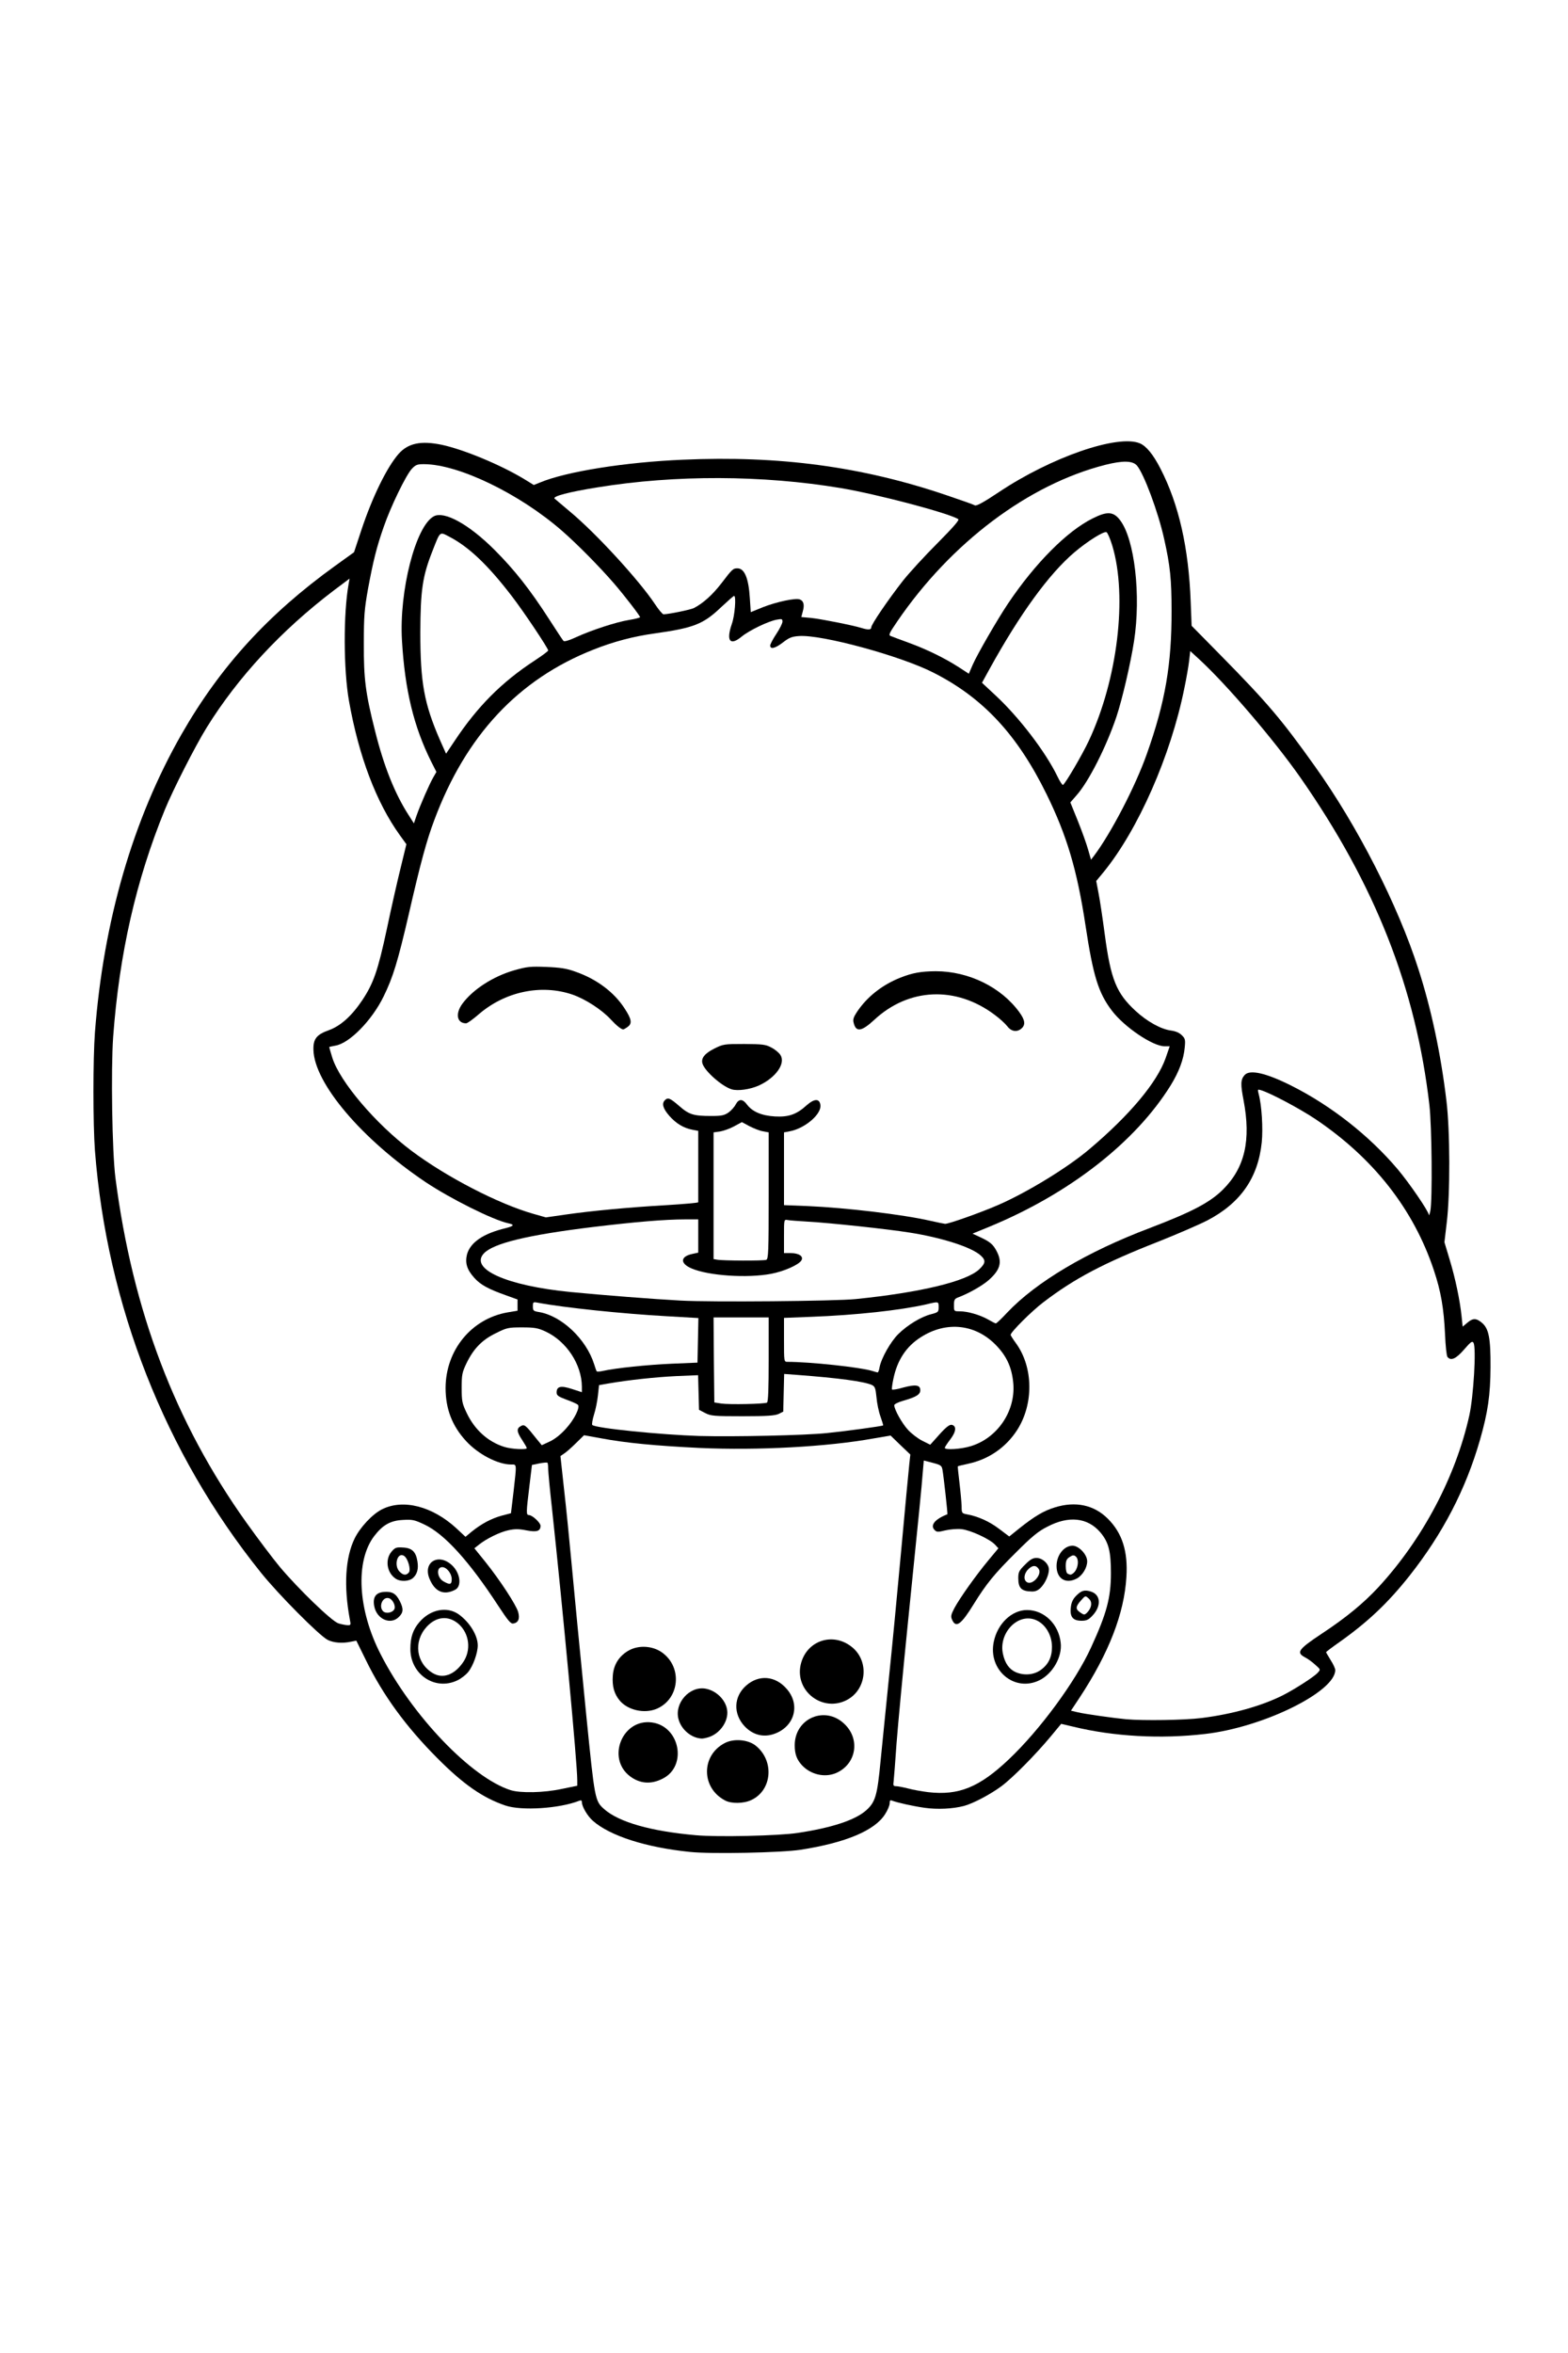
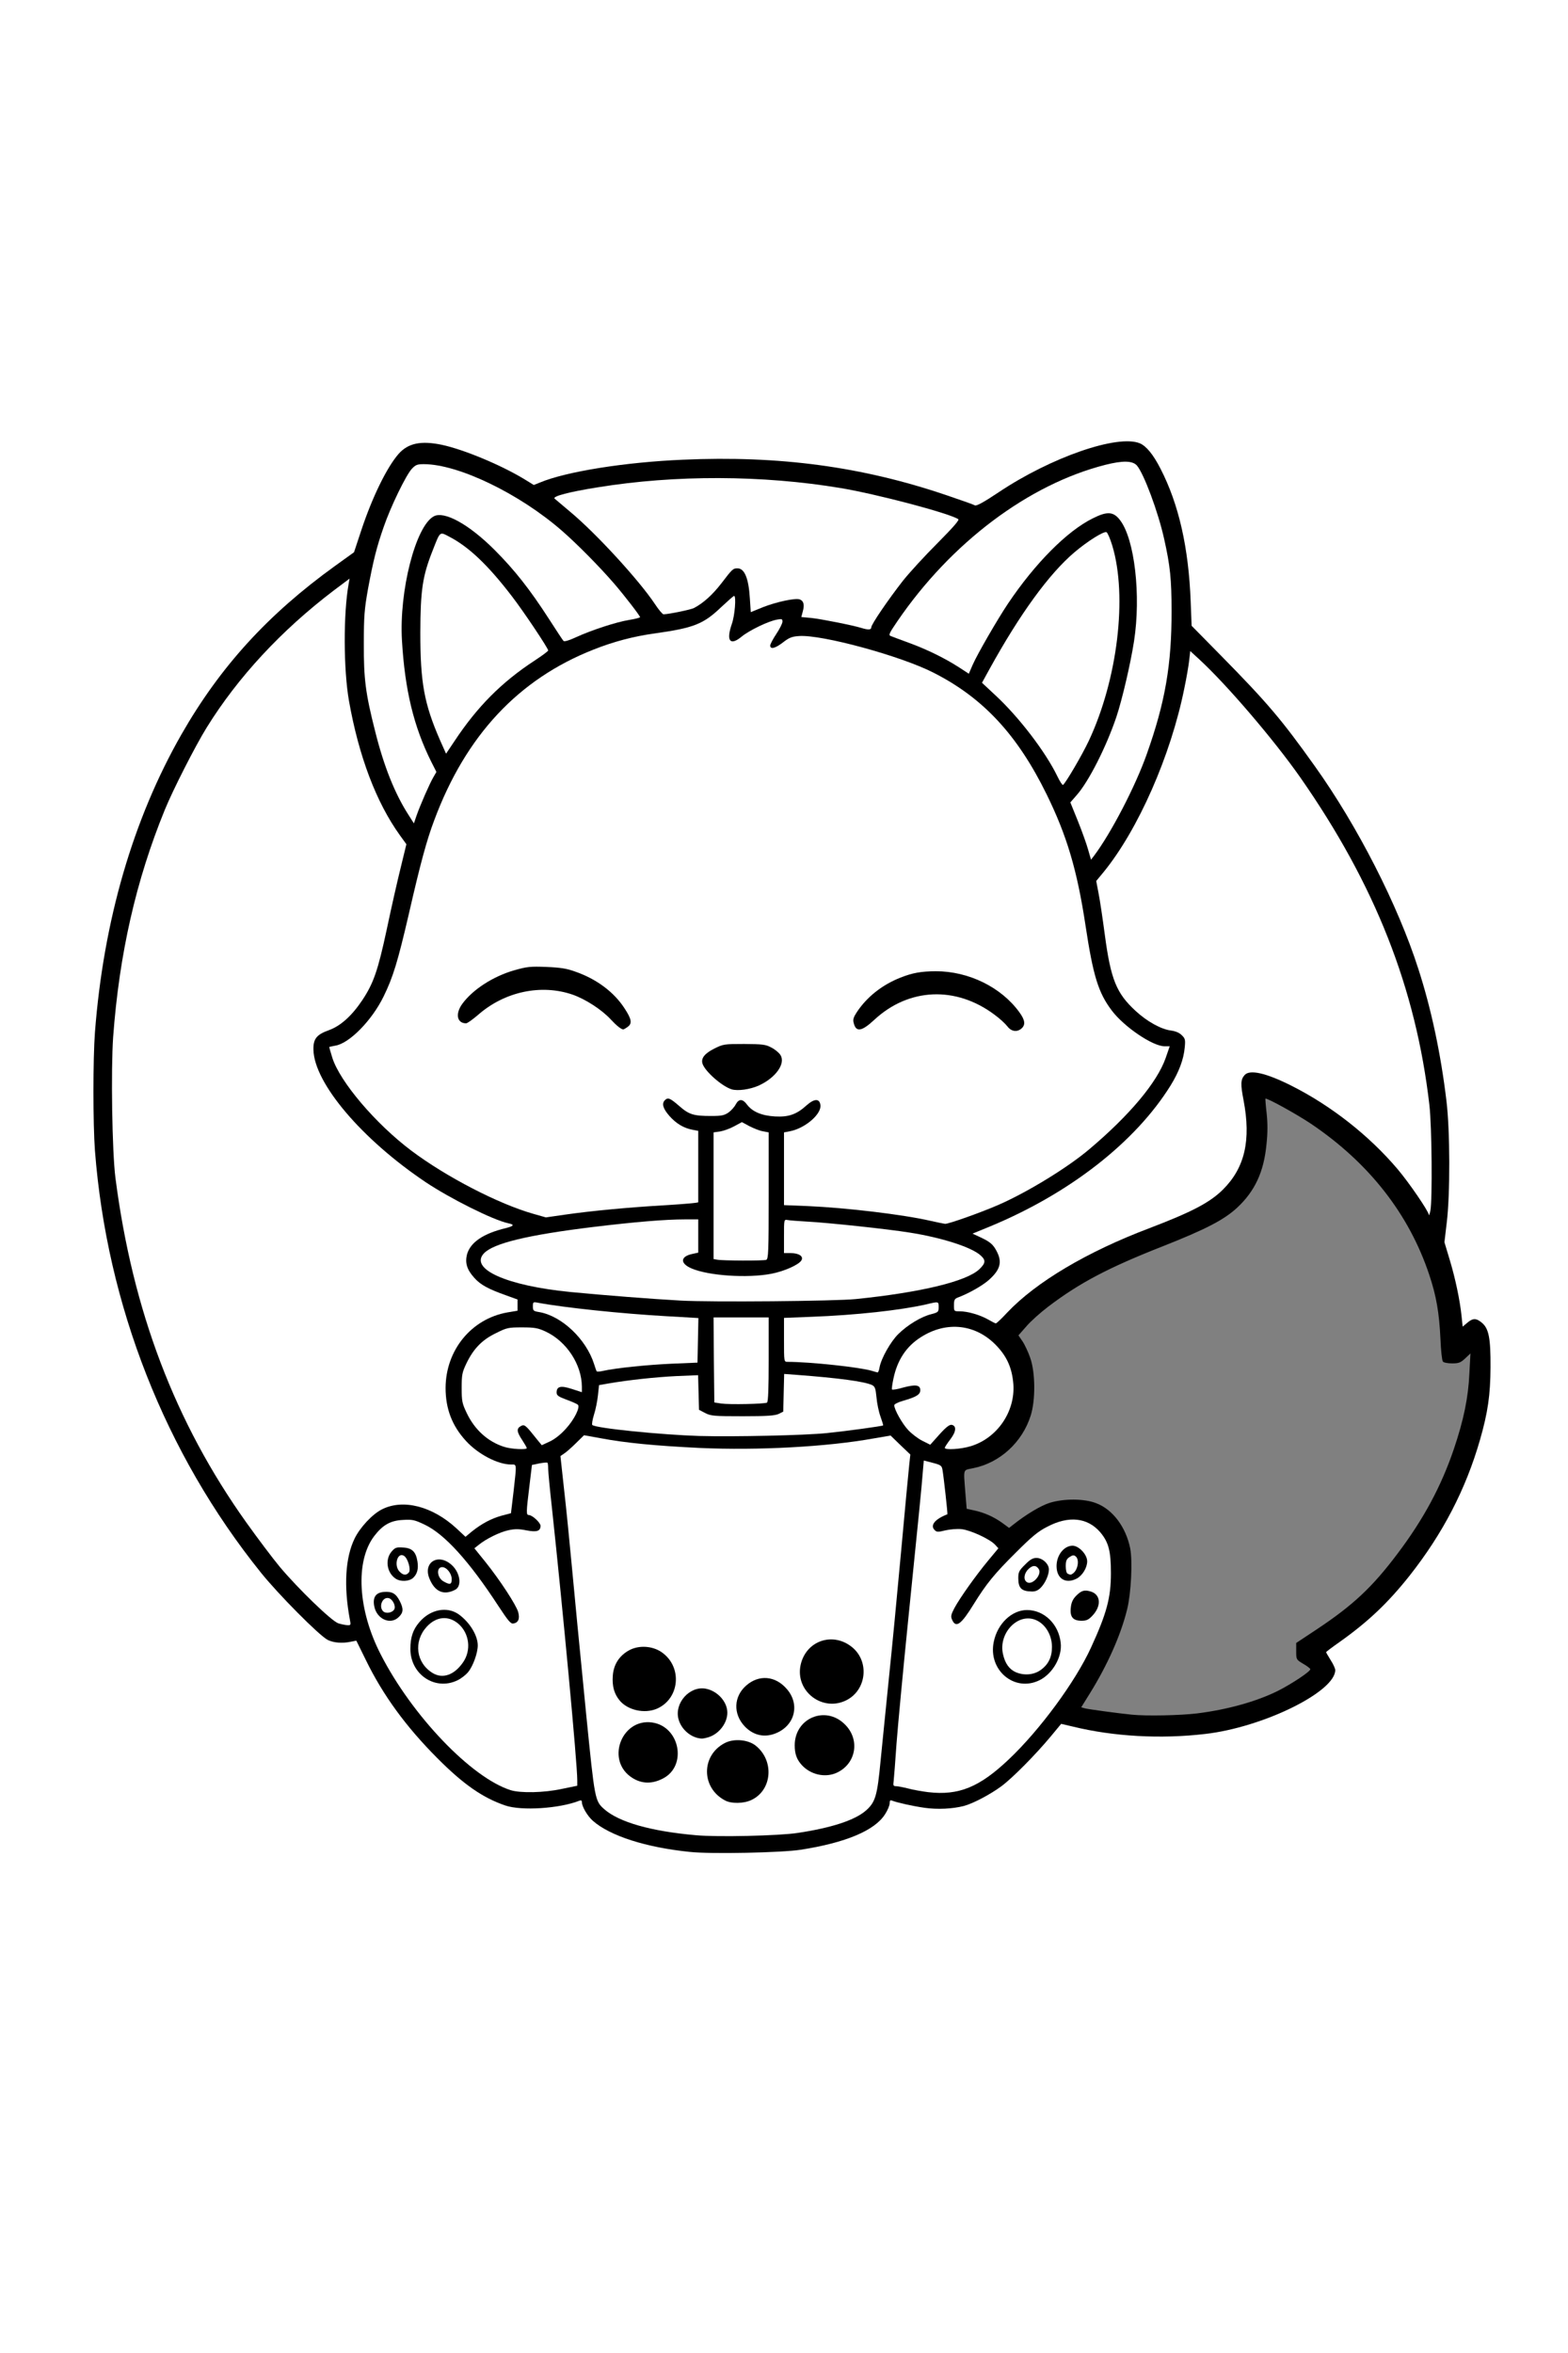
<svg xmlns="http://www.w3.org/2000/svg" class="img-fluid" id="outputsvg" style="transform: none; transform-origin: 50% 50%; cursor: move;" width="1024" height="1536" viewBox="0 0 10240 15360">
  <rect x="0" y="0" width="10240" height="15360" fill="#808080" stroke="none" />
  <g id="l6d9ta3wTBauUn7j7btfvsk" fill="rgb(0,0,0)" style="transform: none;">
    <g style="transform: none;">
      <path id="pJf1BlQd" d="M4475 12119 c-357 -34 -629 -144 -690 -279 -10 -22 -23 -39 -29 -37 -95 37 -394 45 -486 13 -147 -50 -273 -138 -445 -310 -202 -203 -360 -419 -465 -637 l-55 -114 -80 0 c-59 0 -89 -5 -115 -19 -56 -30 -323 -300 -436 -440 -563 -701 -938 -1578 -1053 -2468 -32 -241 -41 -401 -41 -703 0 -302 9 -462 40 -702 82 -627 259 -1176 535 -1659 253 -442 565 -784 1002 -1099 l125 -90 48 -145 c52 -159 104 -277 169 -389 87 -148 135 -180 268 -181 97 0 185 17 308 60 102 36 262 110 354 164 l62 36 77 -25 c145 -47 416 -92 697 -116 183 -15 726 -15 885 0 379 36 719 108 1056 222 l172 58 128 -85 c211 -140 461 -252 679 -305 95 -23 240 -25 289 -5 42 18 87 72 135 166 119 231 184 516 197 870 l6 155 192 195 c303 308 395 416 613 722 278 389 543 908 676 1324 84 259 147 557 183 859 22 188 26 641 6 820 l-14 120 36 120 c19 66 43 165 52 220 9 55 18 110 20 123 4 19 10 22 53 22 67 0 104 31 123 103 20 80 17 405 -6 532 -54 302 -181 615 -360 890 -178 275 -392 499 -623 654 l-51 34 19 31 c23 38 25 115 4 155 -54 105 -348 261 -621 329 -172 43 -291 56 -529 56 -221 0 -369 -12 -524 -45 -52 -10 -99 -19 -106 -19 -6 0 -35 30 -64 66 -83 104 -247 269 -320 323 -72 54 -183 113 -246 130 -73 21 -242 24 -345 7 -52 -9 -104 -18 -115 -22 -16 -4 -23 2 -33 29 -52 144 -324 253 -712 287 -136 12 -517 11 -645 -1z m705 -184 c219 -33 373 -83 445 -146 62 -55 74 -95 96 -327 11 -114 36 -355 54 -537 19 -181 55 -555 80 -830 25 -275 47 -518 50 -540 5 -38 2 -42 -54 -92 l-58 -53 -83 15 c-457 80 -1299 82 -1759 4 l-114 -19 -51 48 c-28 27 -60 53 -70 59 -19 11 -19 15 7 264 15 140 36 351 47 469 20 222 37 396 89 920 55 548 56 556 117 610 97 85 304 144 598 170 131 12 483 3 606 -15z m-1543 -286 c54 -12 99 -23 101 -24 9 -7 -94 -1107 -163 -1747 -14 -124 -25 -240 -25 -257 0 -26 -4 -31 -23 -31 -23 0 -24 5 -36 113 -7 61 -15 122 -18 135 -4 15 -1 22 10 22 9 0 29 12 46 26 27 22 31 32 31 74 0 66 -13 75 -98 66 -37 -4 -83 -7 -102 -7 -38 1 -141 46 -177 77 l-22 19 68 89 c38 49 95 129 127 179 52 82 59 97 62 154 5 80 -5 93 -69 93 l-48 0 -75 -114 c-41 -63 -103 -153 -138 -199 l-63 -84 3 73 c4 61 1 75 -16 92 -22 22 -105 37 -151 27 -36 -8 -75 -51 -91 -101 -11 -33 -14 -35 -23 -18 -19 34 -41 43 -107 44 -104 0 -140 -39 -140 -154 0 -55 4 -69 26 -96 26 -30 28 -31 107 -28 72 3 82 5 99 28 10 14 22 45 27 70 5 25 9 37 10 28 3 -49 141 -68 197 -27 16 12 -10 -18 -58 -65 -66 -65 -106 -95 -160 -121 -84 -40 -115 -43 -174 -14 -124 59 -197 231 -179 415 7 69 9 74 15 42 11 -60 23 -68 102 -68 83 0 102 9 128 60 29 57 27 134 -5 165 -20 21 -34 25 -87 25 -41 0 -71 -5 -86 -16 -28 -19 -28 -12 3 65 114 291 438 705 691 883 186 130 278 151 481 107z m2637 -3 c100 -36 168 -82 284 -191 233 -221 465 -549 574 -815 l15 -35 -74 3 c-105 6 -116 -6 -111 -111 3 -76 4 -80 40 -113 31 -28 45 -34 83 -34 58 0 115 23 115 47 1 16 2 16 12 -2 20 -32 16 -211 -5 -271 -37 -107 -136 -182 -224 -170 -90 12 -178 70 -319 211 -141 140 -192 203 -274 335 -75 122 -84 130 -141 130 -38 0 -51 -4 -59 -19 -15 -29 -12 -98 6 -134 27 -52 107 -166 189 -272 89 -113 90 -103 -25 -158 -68 -33 -90 -35 -208 -22 -76 9 -92 -1 -92 -59 0 -49 18 -79 60 -96 20 -8 30 -19 30 -34 -1 -32 -27 -237 -31 -240 -2 -2 -16 -6 -30 -9 l-26 -7 -12 128 c-7 70 -28 278 -46 462 -95 925 -135 1357 -135 1441 0 11 12 19 38 23 20 4 64 13 97 21 97 22 194 19 269 -9z m1543 -461 c200 -25 389 -78 528 -147 93 -47 216 -129 212 -142 -2 -6 -23 -22 -48 -36 -43 -26 -44 -27 -44 -80 l0 -55 136 -90 c236 -157 361 -274 525 -492 170 -225 286 -440 369 -685 64 -189 94 -336 101 -493 l7 -130 -35 33 c-29 27 -41 32 -85 32 -28 0 -55 -5 -60 -12 -6 -7 -13 -74 -16 -148 -8 -170 -27 -281 -73 -418 -132 -397 -394 -731 -772 -986 -99 -66 -290 -171 -298 -164 -1 2 2 45 8 96 7 64 7 128 -1 201 -17 181 -76 307 -192 415 -86 79 -203 140 -484 251 -357 140 -546 240 -750 395 -50 38 -114 95 -142 128 l-52 59 26 38 c15 22 38 71 51 109 34 96 35 276 3 377 -55 174 -201 308 -375 343 -70 15 -64 -4 -51 168 l8 97 50 11 c65 14 126 41 182 81 l45 33 28 -22 c83 -66 180 -124 238 -142 92 -28 223 -28 301 2 109 40 196 156 224 296 16 85 6 292 -20 397 -41 168 -129 365 -244 550 l-56 90 25 7 c23 6 222 33 304 41 95 10 319 5 427 -8z m-5578 -675 c-4 -30 -8 -111 -8 -180 -1 -207 34 -319 131 -426 75 -82 131 -107 249 -112 146 -6 267 37 382 138 l47 42 62 -42 c35 -22 95 -50 134 -62 l72 -21 12 -111 c6 -61 14 -119 16 -128 4 -15 -1 -18 -29 -18 -19 0 -60 -9 -92 -20 -154 -53 -279 -187 -320 -345 -19 -75 -20 -252 0 -324 50 -190 202 -332 390 -364 36 -6 65 -14 65 -18 0 -3 -35 -19 -77 -34 -150 -53 -215 -99 -247 -177 -50 -118 11 -240 144 -289 l60 -22 -100 -43 c-269 -114 -566 -317 -780 -533 -232 -234 -331 -403 -334 -568 -1 -104 14 -127 104 -159 75 -28 147 -92 216 -195 70 -106 102 -194 150 -418 24 -113 62 -285 85 -382 l42 -176 -40 -54 c-120 -163 -199 -349 -278 -654 -62 -240 -70 -317 -70 -646 l0 -296 -60 46 c-242 185 -482 431 -657 671 -105 145 -166 245 -268 444 -267 517 -422 1096 -471 1766 -15 209 -7 686 16 860 109 863 388 1597 852 2247 74 103 160 220 191 258 85 104 349 371 385 388 17 9 32 15 33 14 1 -1 -2 -27 -7 -57z m1127 -1102 c-9 -13 -16 -43 -16 -70 0 -54 15 -68 73 -68 30 0 41 7 78 53 24 28 44 54 46 56 15 22 144 -94 178 -159 l14 -28 -67 -24 -67 -25 -3 -47 c-2 -26 2 -54 9 -62 13 -16 94 -19 132 -5 l25 10 -13 -50 c-22 -81 -53 -134 -110 -188 -75 -72 -151 -106 -236 -106 -181 0 -363 183 -363 365 0 149 123 307 277 355 58 19 60 18 43 -7z m2945 2 c121 -37 223 -141 260 -263 24 -78 22 -122 -11 -211 -42 -112 -179 -224 -294 -241 -91 -14 -246 56 -313 141 -37 47 -67 106 -81 157 -10 35 -9 38 6 32 29 -11 109 -18 136 -11 24 6 26 11 26 61 0 50 -2 56 -28 69 -16 8 -50 20 -75 27 -26 6 -47 16 -47 21 0 35 80 134 137 169 l35 22 52 -57 c51 -57 51 -58 101 -54 l50 3 3 56 c2 41 -1 59 -13 69 -14 11 -21 30 -11 30 2 0 32 -9 67 -20z m-1156 -70 c176 -9 380 -30 501 -51 l60 -10 -13 -62 c-7 -34 -13 -78 -13 -98 0 -30 -5 -39 -27 -48 -60 -24 -244 -49 -475 -64 l-37 -2 -3 120 -3 120 -30 15 c-24 12 -76 15 -265 15 -219 0 -238 -1 -275 -21 l-40 -21 -3 -113 -3 -113 -117 7 c-118 7 -294 28 -408 47 l-62 11 -6 61 c-4 34 -12 79 -17 101 -6 21 -8 40 -6 42 9 9 280 44 422 54 262 19 581 23 820 10z m-174 -215 c5 -4 9 -109 9 -251 l0 -244 -150 0 -150 0 2 248 3 247 45 7 c50 7 226 2 241 -7z m-916 -230 c72 -9 205 -19 295 -23 l165 -7 3 -115 3 -116 -213 -12 c-184 -11 -489 -38 -638 -58 l-45 -6 50 30 c99 59 192 178 225 289 7 23 16 41 19 39 3 -3 65 -12 136 -21z m1655 -22 c37 -116 115 -211 225 -278 34 -21 49 -34 35 -31 -106 24 -412 53 -652 62 l-178 7 0 113 c0 112 0 114 23 114 75 0 355 23 422 34 117 20 112 21 125 -21z m1025 -504 c199 -148 427 -266 735 -383 272 -104 390 -165 476 -250 143 -142 180 -291 133 -533 -23 -117 -20 -184 8 -215 23 -26 134 -25 215 3 323 108 752 449 962 763 l46 70 0 -225 c0 -521 -103 -1005 -332 -1559 -160 -388 -464 -884 -765 -1247 -137 -165 -347 -396 -396 -433 -32 -25 -27 -36 -57 130 -77 429 -287 919 -521 1218 l-50 62 15 88 c8 48 24 158 36 245 33 257 74 354 196 466 76 70 165 119 230 128 31 4 57 15 72 30 23 23 24 30 20 111 -6 105 -30 176 -94 279 -146 234 -363 447 -659 645 -139 93 -394 228 -517 273 l-47 17 32 22 c69 47 101 171 62 245 -30 58 -141 136 -257 180 -40 15 -34 31 10 31 44 0 126 21 167 43 l30 15 75 -72 c41 -40 120 -106 175 -147z m-1185 81 c397 -40 688 -107 791 -182 l42 -30 -24 -19 c-67 -51 -261 -112 -459 -143 -127 -21 -519 -63 -652 -72 l-108 -7 0 77 0 76 41 0 c62 0 79 13 79 64 0 50 -13 65 -83 96 -155 69 -559 67 -705 -3 -45 -21 -47 -24 -50 -70 -4 -58 7 -73 59 -82 l39 -7 0 -79 0 -79 -58 0 c-156 0 -720 61 -922 100 -206 40 -350 91 -365 128 -16 42 113 104 304 147 138 30 572 72 986 95 195 11 949 4 1085 -10z m-586 -256 c14 -5 16 -49 16 -389 l0 -383 -37 -7 c-20 -4 -53 -15 -73 -25 -34 -17 -36 -17 -70 0 -19 11 -54 22 -77 26 l-43 6 0 383 0 384 23 4 c35 7 244 8 261 1z m1343 -290 c207 -75 367 -156 593 -302 257 -166 596 -520 661 -692 l19 -50 -24 0 c-69 0 -260 -133 -335 -233 -88 -116 -122 -226 -172 -556 -55 -363 -122 -587 -254 -856 -191 -389 -415 -630 -739 -794 -200 -102 -751 -256 -850 -237 -17 4 -51 22 -75 41 -36 29 -52 35 -92 35 l-49 0 0 -48 c0 -36 7 -57 25 -82 14 -19 25 -35 25 -37 0 -13 -129 55 -177 94 -37 30 -49 34 -90 31 l-48 -3 -3 -56 c-2 -38 4 -76 18 -115 11 -32 20 -62 20 -67 0 -5 -25 14 -55 41 -95 87 -168 113 -410 147 -369 52 -727 227 -980 480 -197 197 -347 438 -459 739 -49 129 -91 284 -166 612 -34 148 -76 310 -92 359 -42 131 -108 260 -173 338 -63 76 -159 152 -205 162 -35 8 -36 15 -10 73 67 148 297 405 497 554 198 149 523 322 734 392 l112 38 156 -21 c188 -25 451 -48 659 -57 l152 -7 0 -207 0 -208 -37 -7 c-58 -11 -107 -40 -152 -91 -37 -42 -41 -52 -41 -98 0 -63 11 -76 66 -76 37 0 51 7 100 50 60 53 94 65 180 64 58 0 105 -27 129 -75 15 -28 15 -29 -12 -35 -80 -18 -197 -125 -209 -190 -15 -80 27 -129 135 -160 83 -25 320 -16 378 14 54 28 73 56 73 110 0 58 -20 101 -65 141 -44 38 -129 81 -162 81 -28 0 -29 10 -2 44 28 35 90 66 148 73 58 7 120 -18 179 -71 38 -34 45 -37 94 -34 l53 3 3 60 c3 57 1 63 -34 103 -39 46 -108 86 -167 97 l-37 7 0 208 0 207 153 6 c240 10 615 54 782 91 89 21 95 20 232 -30z m889 -2486 c189 -304 335 -695 391 -1048 14 -90 18 -172 18 -375 0 -247 -2 -267 -28 -390 -47 -215 -153 -505 -200 -543 -23 -19 -69 -17 -162 8 -258 69 -567 235 -810 435 -178 146 -385 374 -516 566 l-38 57 89 32 c97 34 242 102 309 145 34 21 45 24 57 14 8 -6 14 -17 14 -23 0 -15 159 -290 223 -385 176 -264 385 -474 552 -557 64 -31 78 -35 140 -32 68 3 70 4 100 44 71 93 109 282 109 544 0 244 -40 495 -120 759 -53 174 -166 413 -247 520 l-48 63 40 102 c22 55 43 113 46 129 4 15 11 27 15 27 5 0 35 -42 66 -92z m-4456 -495 c-88 -198 -131 -388 -151 -668 -22 -304 22 -604 117 -802 45 -95 79 -123 150 -123 70 0 135 25 237 93 149 99 355 337 521 602 38 61 71 112 72 113 1 2 42 -12 91 -32 102 -40 194 -70 271 -86 28 -7 52 -14 52 -17 0 -13 -158 -199 -260 -306 -211 -221 -410 -374 -637 -490 -174 -89 -406 -160 -463 -142 -59 19 -207 339 -270 585 -11 42 -32 144 -47 226 -34 189 -38 436 -9 608 40 241 123 521 204 681 66 132 57 133 118 -7 l54 -123 -50 -112z m4319 -98 c159 -324 242 -767 200 -1072 -10 -78 -45 -211 -58 -225 -10 -11 -111 58 -195 135 -93 84 -210 229 -319 394 -80 122 -209 339 -222 375 -5 12 16 38 75 95 137 130 296 337 366 475 l26 51 34 -54 c19 -30 61 -108 93 -174z m-4139 -3 c0 -14 119 -173 187 -249 77 -87 215 -204 329 -280 50 -33 81 -60 77 -67 -34 -58 -162 -242 -227 -326 -132 -171 -305 -333 -389 -366 -20 -7 -80 148 -109 281 -19 85 -22 132 -22 315 -1 280 27 435 113 637 23 55 41 79 41 55z m2730 -762 c0 -15 122 -191 207 -298 42 -53 132 -154 200 -223 68 -69 123 -128 123 -132 0 -10 -209 -74 -400 -121 -592 -149 -1244 -175 -1855 -75 -150 24 -225 40 -230 49 -2 4 24 30 59 58 139 114 447 450 539 590 l42 64 55 -7 c110 -14 187 -65 281 -187 35 -46 68 -86 74 -90 5 -4 33 -8 61 -8 76 0 100 38 111 183 5 66 8 77 22 71 105 -44 285 -69 316 -44 9 8 15 30 15 60 l0 47 88 13 c48 7 130 22 182 35 118 28 110 27 110 15z" />
      <path id="phRZhg710" d="M4705 11783 c-85 -44 -119 -107 -119 -218 0 -82 15 -126 55 -171 l19 -21 -54 5 c-55 4 -119 -10 -146 -34 -14 -12 -15 -7 -6 47 7 42 7 76 -2 115 -24 114 -86 159 -224 159 -80 0 -89 -2 -130 -30 -66 -47 -88 -94 -88 -190 0 -123 44 -195 136 -225 54 -18 173 -8 216 18 l34 21 -1 -64 c0 -63 0 -63 -20 -45 -36 34 -91 50 -170 50 -165 0 -234 -71 -235 -241 0 -104 23 -158 89 -204 41 -29 47 -30 146 -30 99 0 105 1 147 30 67 48 92 103 93 201 l0 81 28 -21 c21 -15 47 -22 100 -24 61 -3 79 0 117 20 28 15 53 39 66 62 l21 37 7 -42 c9 -54 73 -122 131 -138 90 -25 176 -8 235 45 51 46 73 105 68 182 l-3 60 27 -20 c15 -10 55 -24 87 -30 89 -17 160 1 216 55 49 48 65 92 65 182 -1 139 -81 215 -227 215 -82 0 -135 -22 -180 -73 -38 -43 -46 -79 -41 -175 3 -63 1 -69 -12 -57 -27 25 -88 45 -135 45 l-46 0 29 38 c40 50 52 92 52 176 -1 110 -39 176 -122 211 -50 20 -183 20 -223 -2z m120 -494 c-19 -21 -35 -47 -36 -57 0 -9 -7 1 -15 23 -8 21 -23 48 -34 60 l-19 20 70 -3 70 -4 -36 -39z" />
      <path id="pzwMaWWmh" d="M5315 11131 c-104 -47 -149 -168 -113 -308 14 -59 78 -127 133 -142 52 -14 138 -14 186 1 55 16 114 70 134 122 13 33 16 67 14 129 -4 76 -7 90 -34 128 -46 64 -101 89 -199 89 -57 0 -93 -6 -121 -19z" />
      <path id="ppzun6dGI" d="M2785 11006 c-93 -41 -135 -115 -135 -242 0 -106 13 -152 58 -204 53 -62 96 -80 195 -80 77 0 87 2 124 29 82 60 123 137 123 232 0 122 -49 217 -133 258 -51 25 -183 29 -232 7z m141 -115 c37 -22 78 -73 94 -116 24 -63 -54 -175 -122 -175 -40 0 -111 69 -126 124 -17 60 16 126 83 167 37 23 33 23 71 0z" />
      <path id="pbW5MIyF1" d="M6572 10999 c-166 -82 -161 -384 7 -491 40 -25 54 -28 128 -28 121 0 173 30 224 130 31 59 38 169 15 238 -21 62 -74 124 -129 151 -61 30 -185 29 -245 0z m195 -128 c41 -29 73 -83 73 -120 0 -57 -78 -151 -124 -151 -37 0 -89 41 -114 90 -40 77 -16 155 59 192 46 24 59 23 106 -11z" />
      <path id="pbhVuvb4a" d="M6660 10413 c-31 -11 -40 -37 -40 -111 l0 -75 44 -43 c41 -42 46 -44 102 -44 37 0 68 6 81 15 19 14 21 13 27 -9 3 -13 20 -37 38 -55 28 -28 38 -31 91 -31 54 0 62 3 93 34 32 32 34 39 34 98 0 108 -49 158 -153 158 -39 0 -61 -6 -80 -20 l-25 -20 -6 24 c-3 13 -19 38 -35 55 -27 29 -34 31 -93 30 -34 0 -70 -3 -78 -6z" />
      <path id="pfZSUfvrF" d="M6530 6712 c-90 -94 -222 -163 -353 -184 -141 -21 -307 38 -435 157 -66 62 -73 65 -118 65 -67 0 -76 -9 -82 -74 -4 -49 -1 -62 23 -97 84 -128 227 -223 385 -259 79 -17 268 -12 356 10 158 40 296 129 382 249 26 36 32 53 32 96 0 68 -18 85 -91 85 -51 0 -56 -3 -99 -48z" />
      <path id="prYDbwVQs" d="M4017 6739 c-10 -6 -36 -30 -58 -54 -91 -99 -247 -178 -377 -191 -127 -14 -309 54 -430 161 -57 49 -68 55 -108 55 -74 0 -84 -10 -84 -84 0 -53 4 -69 29 -103 67 -93 200 -179 339 -219 86 -24 104 -26 240 -22 127 4 157 8 220 30 139 50 252 135 321 241 35 52 41 70 41 114 0 42 -4 55 -22 67 -26 18 -84 21 -111 5z" />
    </g>
  </g>
  <g id="l56Xfh23IFNdAOWeWOQXB9V" fill="rgb(255,255,255)" style="transform: none;">
    <g>
      <path id="pZtJk2LIf" d="M0 7680 l0 -7680 5120 0 5120 0 0 7680 0 7680 -5120 0 -5120 0 0 -7680z m5228 4395 c296 -46 485 -126 552 -232 17 -26 30 -58 30 -71 0 -18 4 -23 15 -18 37 14 136 36 213 47 85 12 183 7 257 -12 60 -16 172 -75 245 -129 74 -55 223 -206 323 -326 l67 -81 77 18 c266 65 574 82 863 48 378 -43 850 -275 850 -417 0 -10 -13 -39 -30 -65 -16 -26 -30 -50 -30 -52 0 -2 39 -32 88 -66 187 -133 316 -255 458 -434 216 -274 366 -562 459 -885 52 -181 68 -294 69 -475 1 -189 -11 -252 -56 -290 -37 -31 -59 -32 -96 0 l-30 25 -7 -68 c-11 -106 -41 -248 -78 -370 l-34 -113 15 -127 c23 -185 22 -602 -2 -797 -36 -302 -99 -600 -183 -859 -133 -416 -398 -935 -676 -1324 -218 -306 -310 -414 -613 -722 l-192 -195 -6 -155 c-13 -354 -78 -639 -197 -870 -48 -94 -93 -148 -135 -166 -144 -60 -579 90 -923 320 -97 65 -144 90 -154 85 -8 -5 -93 -35 -188 -67 -548 -186 -1089 -259 -1720 -231 -376 16 -761 77 -933 149 l-40 16 -65 -40 c-153 -92 -391 -191 -534 -222 -138 -29 -222 -11 -284 59 -77 88 -172 283 -243 497 l-48 145 -125 90 c-437 315 -749 657 -1002 1099 -316 553 -509 1215 -565 1945 -13 174 -13 598 0 772 78 1009 458 1977 1084 2755 114 142 381 411 436 439 38 19 95 24 151 12 l36 -7 62 126 c112 230 262 435 466 640 172 173 298 260 445 310 105 36 354 20 483 -31 12 -5 17 -2 17 9 0 29 37 92 73 123 112 98 347 173 632 202 139 15 601 5 723 -14z" />
      <path id="p1EaMkxk6v" d="M4544 11980 c-294 -26 -501 -85 -598 -170 -61 -54 -62 -62 -117 -610 -54 -549 -69 -701 -95 -980 -14 -151 -36 -374 -50 -495 l-24 -220 22 -15 c13 -8 48 -38 78 -68 l54 -53 111 20 c159 30 355 49 645 63 379 17 830 -7 1135 -62 l111 -19 64 62 65 62 -7 65 c-4 36 -28 290 -53 565 -25 275 -61 649 -80 830 -18 182 -43 423 -54 537 -22 232 -34 272 -96 327 -72 63 -225 113 -445 146 -122 19 -527 28 -666 15z m361 -229 c137 -62 154 -256 31 -355 -49 -40 -142 -49 -202 -18 -156 80 -156 293 1 375 40 22 121 21 170 -2z m-576 -141 c161 -82 111 -341 -71 -366 -193 -27 -299 233 -144 351 65 49 138 55 215 15z m1129 -35 c133 -56 163 -220 57 -321 -126 -122 -324 -38 -325 138 0 58 13 94 48 132 57 60 146 81 220 51z m-827 -236 c67 -23 119 -92 119 -159 0 -72 -66 -144 -144 -157 -104 -17 -203 96 -175 199 18 68 83 123 150 127 9 1 31 -4 50 -10z m444 -28 c119 -54 149 -189 62 -287 -74 -85 -181 -94 -264 -21 -82 72 -86 185 -10 266 59 62 135 77 212 42z m-787 -156 c151 -64 171 -273 34 -369 -60 -42 -148 -48 -212 -14 -65 35 -103 93 -108 167 -5 69 9 119 46 163 53 62 160 86 240 53z m1243 -58 c127 -67 147 -247 38 -341 -127 -108 -307 -47 -341 115 -35 172 147 308 303 226z" />
      <path id="piIoaSdPr" d="M6062 11699 c-39 -5 -99 -15 -131 -24 -32 -8 -68 -15 -79 -15 -18 0 -20 -5 -16 -32 2 -18 11 -130 19 -248 9 -118 43 -480 76 -805 73 -720 87 -857 95 -961 l7 -80 58 15 c53 14 59 18 64 46 8 45 35 289 32 290 -81 31 -114 72 -84 102 14 15 22 15 71 3 30 -7 77 -11 105 -8 58 6 184 64 219 101 l22 24 -64 77 c-84 101 -188 248 -223 313 -23 44 -25 55 -15 77 25 56 59 31 142 -104 82 -132 133 -195 274 -335 104 -104 146 -139 206 -169 139 -73 262 -60 345 36 55 65 70 123 70 268 0 160 -28 263 -130 485 -102 223 -334 538 -537 730 -192 182 -327 237 -526 214z m725 -730 c87 -42 151 -153 140 -245 -13 -122 -108 -214 -220 -214 -99 0 -193 89 -217 207 -39 184 134 331 297 252z m348 -423 c58 -62 54 -135 -9 -156 -44 -14 -64 -8 -100 29 -20 21 -30 43 -33 75 -7 61 14 86 70 86 32 0 46 -6 72 -34z m-339 -181 c30 -30 54 -84 54 -120 0 -36 -42 -75 -81 -75 -24 0 -42 10 -75 44 -39 38 -44 49 -44 88 0 65 21 86 88 87 23 1 41 -7 58 -24z m235 -60 c38 -20 69 -71 69 -113 0 -45 -55 -102 -96 -102 -56 1 -104 62 -104 133 0 82 59 119 131 82z" />
      <path id="p85Qu0Anf" d="M6634 10916 c-43 -19 -71 -58 -84 -119 -29 -129 86 -260 200 -227 69 20 120 96 120 181 0 66 -23 114 -73 150 -45 33 -109 38 -163 15z" />
-       <path id="pmVdqxJv9" d="M7052 10524 c-29 -20 -28 -37 7 -76 29 -33 29 -33 51 -13 24 21 21 56 -7 88 -20 21 -23 21 -51 1z" />
+       <path id="pmVdqxJv9" d="M7052 10524 z" />
      <path id="pL5I9AP7w" d="M6708 10329 c-26 -14 -22 -56 7 -85 28 -28 52 -28 69 -1 22 35 -41 106 -76 86z" />
      <path id="pcnCnX2Kq" d="M6973 10273 c-8 -3 -13 -23 -13 -49 0 -35 5 -47 25 -60 20 -13 28 -14 40 -4 26 21 14 90 -19 112 -12 9 -16 9 -33 1z" />
      <path id="p1A0WVZsAY" d="M3335 11686 c-256 -81 -643 -485 -848 -885 -151 -292 -168 -610 -43 -774 55 -72 106 -101 186 -105 63 -4 77 -1 144 31 130 62 290 238 481 531 62 94 80 117 97 114 33 -5 44 -31 32 -75 -13 -46 -118 -207 -214 -327 l-72 -89 29 -23 c48 -39 137 -83 194 -95 42 -9 68 -9 117 1 68 13 92 5 92 -30 0 -20 -54 -70 -76 -70 -18 0 -18 -15 3 -186 l17 -141 48 -10 c26 -5 50 -7 53 -5 3 3 5 21 5 40 0 18 11 136 25 260 70 651 165 1662 165 1773 l0 36 -102 21 c-116 25 -268 28 -333 8z m-348 -717 c24 -11 56 -36 71 -55 31 -38 62 -123 62 -173 0 -65 -52 -150 -123 -202 -77 -55 -187 -34 -259 51 -41 48 -58 98 -58 174 0 167 162 275 307 205z m-382 -414 c30 -29 31 -54 5 -105 -25 -48 -49 -62 -103 -58 -53 4 -74 35 -63 93 16 85 107 125 161 70z m367 -177 c46 -23 34 -111 -22 -162 -88 -80 -190 -17 -145 90 35 85 93 110 167 72z m-274 -78 c27 -25 36 -60 28 -108 -10 -62 -35 -87 -93 -90 -46 -3 -53 0 -77 28 -42 51 -30 135 26 174 32 23 90 20 116 -4z" />
      <path id="petqammOw" d="M2825 10921 c-108 -66 -126 -205 -39 -301 63 -69 143 -76 209 -19 71 63 84 173 28 252 -57 82 -133 108 -198 68z" />
      <path id="pjInvARLD" d="M2502 10518 c-30 -30 -5 -94 35 -86 27 5 51 54 37 75 -14 22 -55 28 -72 11z" />
      <path id="pR5RujDhX" d="M2898 10324 c-44 -23 -51 -94 -10 -94 29 0 62 42 62 78 0 36 -11 39 -52 16z" />
      <path id="pOcWTKJjv" d="M2610 10260 c-40 -40 -15 -130 28 -104 26 16 47 91 32 109 -17 20 -36 19 -60 -5z" />
-       <path id="psxSXXTTh" d="M7355 11223 c-77 -7 -269 -34 -315 -45 l-46 -11 57 -86 c190 -289 291 -548 305 -786 11 -168 -27 -287 -121 -381 -90 -90 -211 -116 -346 -74 -73 22 -134 59 -231 136 l-67 54 -65 -49 c-64 -49 -138 -82 -208 -95 -37 -7 -38 -8 -38 -54 -1 -26 -7 -94 -14 -152 -7 -58 -12 -106 -11 -108 2 -2 32 -9 68 -17 132 -28 245 -105 319 -219 109 -169 107 -409 -6 -566 -20 -27 -36 -53 -36 -56 0 -18 138 -156 215 -214 203 -155 393 -255 750 -395 121 -48 264 -110 319 -138 217 -113 332 -278 356 -510 9 -91 0 -241 -20 -315 -8 -31 -7 -32 13 -26 62 18 255 121 357 189 381 256 642 590 774 987 46 137 65 248 73 418 3 74 10 141 16 148 22 27 55 13 108 -48 45 -52 54 -58 62 -44 19 33 0 348 -27 472 -89 402 -306 811 -595 1124 -97 104 -208 196 -370 303 -152 101 -167 122 -110 153 18 9 49 31 68 49 35 31 36 31 17 52 -24 27 -152 109 -231 149 -139 69 -328 122 -528 147 -110 14 -381 18 -492 8z" />
      <path id="p5ztQAarq" d="M2210 10597 c-43 -13 -263 -226 -383 -369 -45 -54 -143 -184 -218 -289 -466 -653 -743 -1382 -855 -2249 -22 -172 -30 -706 -15 -921 40 -542 149 -1022 337 -1482 53 -130 199 -417 274 -538 204 -329 487 -634 829 -894 l104 -78 -6 34 c-35 193 -34 559 2 764 64 361 178 663 333 878 l42 58 -37 152 c-21 84 -62 265 -91 403 -58 271 -87 353 -160 463 -69 103 -141 167 -216 195 -82 29 -105 57 -103 129 5 218 317 585 733 864 162 108 438 246 538 268 44 9 40 18 -15 32 -147 35 -231 93 -253 171 -14 56 -1 100 48 154 40 45 92 73 205 113 l77 28 0 36 0 37 -65 11 c-236 41 -404 246 -405 493 0 136 42 247 133 346 78 86 208 154 294 154 39 0 38 -11 17 176 l-17 142 -61 16 c-68 19 -130 52 -194 103 l-42 35 -60 -56 c-157 -144 -348 -193 -486 -123 -62 31 -143 118 -178 190 -61 125 -72 312 -31 530 7 34 6 37 -16 36 -13 -1 -40 -6 -59 -12z" />
      <path id="pSjiQYLnn" d="M3293 9445 c-106 -33 -194 -112 -246 -223 -29 -61 -32 -76 -32 -162 0 -86 3 -101 31 -160 46 -95 101 -153 192 -197 72 -36 81 -38 171 -38 83 0 104 4 154 27 137 64 236 215 237 360 l0 36 -65 -21 c-73 -24 -100 -17 -100 23 0 19 11 27 65 47 36 13 69 28 74 33 16 16 -23 96 -78 156 -33 37 -73 69 -106 84 l-52 24 -32 -39 c-73 -92 -81 -99 -104 -86 -30 16 -28 37 8 91 16 25 30 48 30 53 0 12 -101 7 -147 -8z" />
      <path id="p10GhLzpJS" d="M6170 9451 c0 -4 16 -29 36 -55 39 -51 42 -88 9 -95 -14 -2 -37 15 -80 63 l-60 67 -52 -26 c-28 -14 -70 -46 -93 -71 -39 -42 -90 -133 -90 -161 0 -7 26 -20 58 -29 87 -25 112 -41 112 -69 0 -35 -31 -39 -113 -17 -37 11 -69 16 -72 12 -2 -3 2 -36 10 -72 25 -119 83 -208 177 -268 170 -110 366 -87 501 60 66 71 97 145 105 247 12 178 -105 350 -277 403 -64 20 -171 27 -171 11z" />
      <path id="pLE4nrXhs" d="M4570 9374 c-256 -8 -681 -51 -702 -72 -4 -4 1 -34 11 -67 11 -33 22 -90 26 -127 l7 -66 62 -11 c135 -23 304 -41 441 -48 l144 -6 3 113 3 113 40 21 c37 19 56 21 245 21 161 0 211 -4 235 -15 l30 -15 3 -123 3 -123 82 6 c277 21 439 43 491 66 20 10 24 21 30 81 3 38 15 95 26 125 11 31 19 57 17 58 -6 5 -238 37 -367 50 -143 15 -606 25 -830 19z" />
      <path id="paxBWC6Wl" d="M4710 9162 l-45 -7 -3 -277 -2 -278 180 0 180 0 0 274 c0 186 -3 277 -11 282 -15 9 -245 14 -299 6z" />
      <path id="p11EiEd8Oo" d="M3896 8951 c-2 -3 -9 -24 -16 -46 -52 -164 -212 -315 -359 -340 -37 -6 -41 -9 -41 -37 0 -29 2 -30 33 -24 170 32 552 72 840 88 l208 12 -3 146 -3 145 -167 7 c-159 7 -365 28 -450 47 -21 5 -40 6 -42 2z" />
      <path id="pcFZKnAg" d="M5695 8949 c-78 -24 -404 -59 -552 -59 -23 0 -23 -1 -23 -144 l0 -143 178 -7 c294 -11 582 -43 750 -81 83 -20 82 -20 82 18 0 31 -3 34 -49 46 -65 16 -154 70 -214 129 -50 49 -112 158 -123 218 -3 19 -9 34 -13 33 -3 0 -19 -5 -36 -10z" />
      <path id="p37oUNWgy" d="M6452 8613 c-51 -29 -132 -53 -184 -53 -38 0 -38 0 -38 -40 0 -35 4 -42 28 -51 69 -26 157 -76 198 -112 75 -66 90 -116 55 -185 -24 -48 -44 -65 -108 -95 l-52 -24 117 -48 c518 -215 946 -549 1176 -918 55 -89 86 -171 93 -249 5 -50 3 -59 -19 -80 -15 -16 -41 -27 -72 -31 -65 -9 -154 -58 -230 -128 -125 -115 -162 -205 -201 -498 -14 -105 -32 -227 -41 -271 l-15 -79 48 -58 c226 -277 439 -761 527 -1198 14 -66 28 -148 32 -183 l7 -62 61 56 c179 165 486 524 657 768 489 700 756 1377 844 2141 16 141 20 619 6 690 -5 22 -9 33 -10 25 -2 -24 -127 -207 -203 -297 -186 -220 -436 -416 -695 -546 -165 -83 -272 -107 -305 -69 -26 29 -27 60 -7 163 50 262 9 442 -135 585 -86 85 -204 146 -476 250 -411 155 -744 353 -933 553 -36 39 -70 71 -74 70 -5 -1 -27 -12 -51 -26z" />
      <path id="pBMzvk0sd" d="M4445 8490 c-183 -10 -504 -35 -720 -56 -416 -41 -660 -150 -565 -252 62 -66 285 -120 710 -172 281 -34 476 -50 602 -50 l88 0 0 109 0 108 -41 9 c-77 17 -78 62 -3 94 111 48 365 65 521 35 84 -16 181 -59 197 -88 15 -26 -17 -47 -71 -47 l-43 0 0 -110 c0 -109 0 -110 23 -106 12 3 74 7 137 11 131 7 518 48 660 71 211 33 407 96 465 150 34 31 32 50 -10 90 -84 79 -383 151 -805 194 -134 14 -947 21 -1145 10z" />
      <path id="pxU0Bc0lU" d="M4683 8223 l-23 -4 0 -414 0 -413 43 -6 c23 -4 65 -19 92 -34 l50 -27 50 27 c28 14 67 30 88 33 l37 7 0 413 c0 367 -2 414 -16 419 -17 7 -286 6 -321 -1z" />
      <path id="pEKjPCtsC" d="M6075 7969 c-180 -41 -548 -85 -802 -96 l-153 -6 0 -237 0 -238 37 -7 c98 -18 207 -110 201 -170 -5 -45 -39 -45 -90 0 -66 60 -118 78 -207 73 -87 -5 -148 -31 -183 -78 -28 -38 -53 -38 -73 -1 -8 16 -29 40 -47 53 -28 19 -45 23 -113 23 -116 0 -145 -9 -209 -65 -60 -52 -74 -58 -94 -38 -22 22 -12 55 29 102 45 51 94 80 152 91 l37 7 0 229 c0 126 0 232 0 237 0 4 -93 12 -207 19 -245 14 -489 37 -663 62 l-125 18 -81 -23 c-229 -65 -569 -241 -797 -412 -233 -175 -468 -451 -517 -608 -11 -36 -20 -67 -20 -69 0 -1 17 -5 39 -9 92 -14 240 -165 316 -321 62 -126 93 -229 165 -539 75 -328 117 -483 166 -612 206 -553 550 -921 1041 -1114 131 -52 261 -86 398 -105 257 -36 319 -61 435 -172 43 -40 80 -73 84 -73 15 0 5 129 -15 184 -38 110 -11 144 64 82 50 -41 174 -101 230 -111 33 -6 37 -5 37 13 0 11 -18 47 -40 80 -22 33 -40 67 -40 76 0 27 34 18 84 -21 39 -30 57 -38 104 -41 148 -11 665 130 878 239 324 164 548 405 739 794 132 269 199 493 254 856 50 330 84 440 172 556 81 107 267 233 345 233 l33 0 -27 78 c-56 158 -234 371 -497 593 -141 120 -406 282 -594 364 -117 51 -326 125 -349 124 -9 -1 -53 -10 -97 -20z m-1119 -883 c111 -51 177 -145 140 -200 -9 -14 -35 -36 -59 -48 -37 -20 -57 -22 -177 -23 -130 0 -137 1 -195 30 -62 31 -87 62 -78 96 13 49 125 149 191 170 40 12 120 1 178 -25z m1716 -373 c26 -24 22 -54 -14 -104 -119 -165 -332 -269 -547 -269 -96 1 -150 10 -231 42 -119 47 -219 126 -285 226 -21 32 -26 48 -20 69 15 63 52 57 135 -20 225 -209 533 -222 785 -33 33 24 70 58 83 75 26 35 64 41 94 14z m-2574 -9 c32 -22 27 -51 -19 -121 -69 -107 -183 -192 -321 -240 -57 -21 -98 -27 -190 -31 -104 -4 -126 -2 -210 22 -139 40 -271 126 -339 219 -47 65 -35 127 25 127 8 0 43 -25 78 -55 173 -152 412 -203 618 -132 85 30 190 98 249 162 36 39 67 64 81 65 3 0 16 -7 28 -16z" />
      <path id="pfs9fExO8" d="M7106 5546 c-10 -36 -40 -120 -67 -187 l-49 -121 41 -47 c79 -89 194 -316 260 -512 37 -111 92 -345 115 -494 46 -298 4 -665 -91 -789 -43 -57 -84 -60 -179 -12 -168 83 -377 294 -553 556 -69 103 -198 326 -230 398 l-26 60 -66 -43 c-92 -59 -208 -116 -326 -159 -55 -20 -108 -40 -118 -44 -16 -6 -10 -18 43 -96 351 -514 858 -895 1360 -1022 112 -28 175 -27 204 4 45 51 140 304 179 482 39 174 48 262 48 467 1 349 -41 596 -162 936 -74 210 -234 517 -344 663 l-20 26 -19 -66z" />
      <path id="p1BArWSB2x" d="M2668 5320 c-90 -140 -161 -318 -218 -546 -63 -248 -75 -342 -74 -574 0 -179 4 -224 27 -354 34 -183 56 -273 103 -407 45 -131 145 -337 183 -378 25 -27 36 -31 79 -31 225 0 623 192 901 434 101 88 247 236 342 346 68 79 169 210 169 219 0 3 -33 12 -72 18 -85 14 -244 66 -347 113 -43 20 -75 30 -81 24 -5 -5 -47 -69 -94 -142 -125 -194 -226 -322 -356 -452 -168 -168 -330 -257 -398 -219 -118 65 -226 487 -207 809 19 325 77 563 191 792 l34 67 -19 33 c-24 40 -87 184 -111 253 l-17 50 -35 -55z" />
      <path id="p7rxn5Aat" d="M6905 5067 c-77 -159 -250 -385 -403 -527 l-89 -83 50 -91 c197 -357 387 -619 553 -760 86 -73 191 -139 210 -132 7 3 24 42 38 88 100 332 34 874 -153 1273 -44 94 -153 279 -169 289 -4 2 -21 -23 -37 -57z" />
      <path id="p2oPMUkST" d="M2872 4828 c-102 -235 -127 -372 -127 -698 1 -278 14 -368 80 -535 51 -130 45 -125 110 -91 127 66 252 185 407 387 78 101 238 341 238 355 0 5 -41 35 -90 67 -215 141 -373 300 -522 525 l-55 82 -41 -92z" />
      <path id="pTQWV8o6Z" d="M5625 4099 c-59 -18 -262 -58 -326 -65 l-66 -6 10 -38 c12 -42 5 -68 -20 -77 -27 -11 -152 16 -239 50 l-81 33 -6 -90 c-8 -132 -35 -196 -81 -196 -29 0 -34 5 -105 98 -58 75 -119 130 -179 161 -20 11 -168 41 -199 41 -6 0 -32 -30 -56 -67 -104 -156 -383 -460 -552 -601 -49 -41 -96 -81 -103 -87 -16 -15 94 -44 283 -74 504 -82 1076 -80 1585 5 234 39 705 163 768 203 9 5 -31 51 -136 157 -82 82 -184 193 -226 246 -96 123 -206 284 -206 303 0 17 -20 18 -65 4z" />
    </g>
  </g>
</svg>